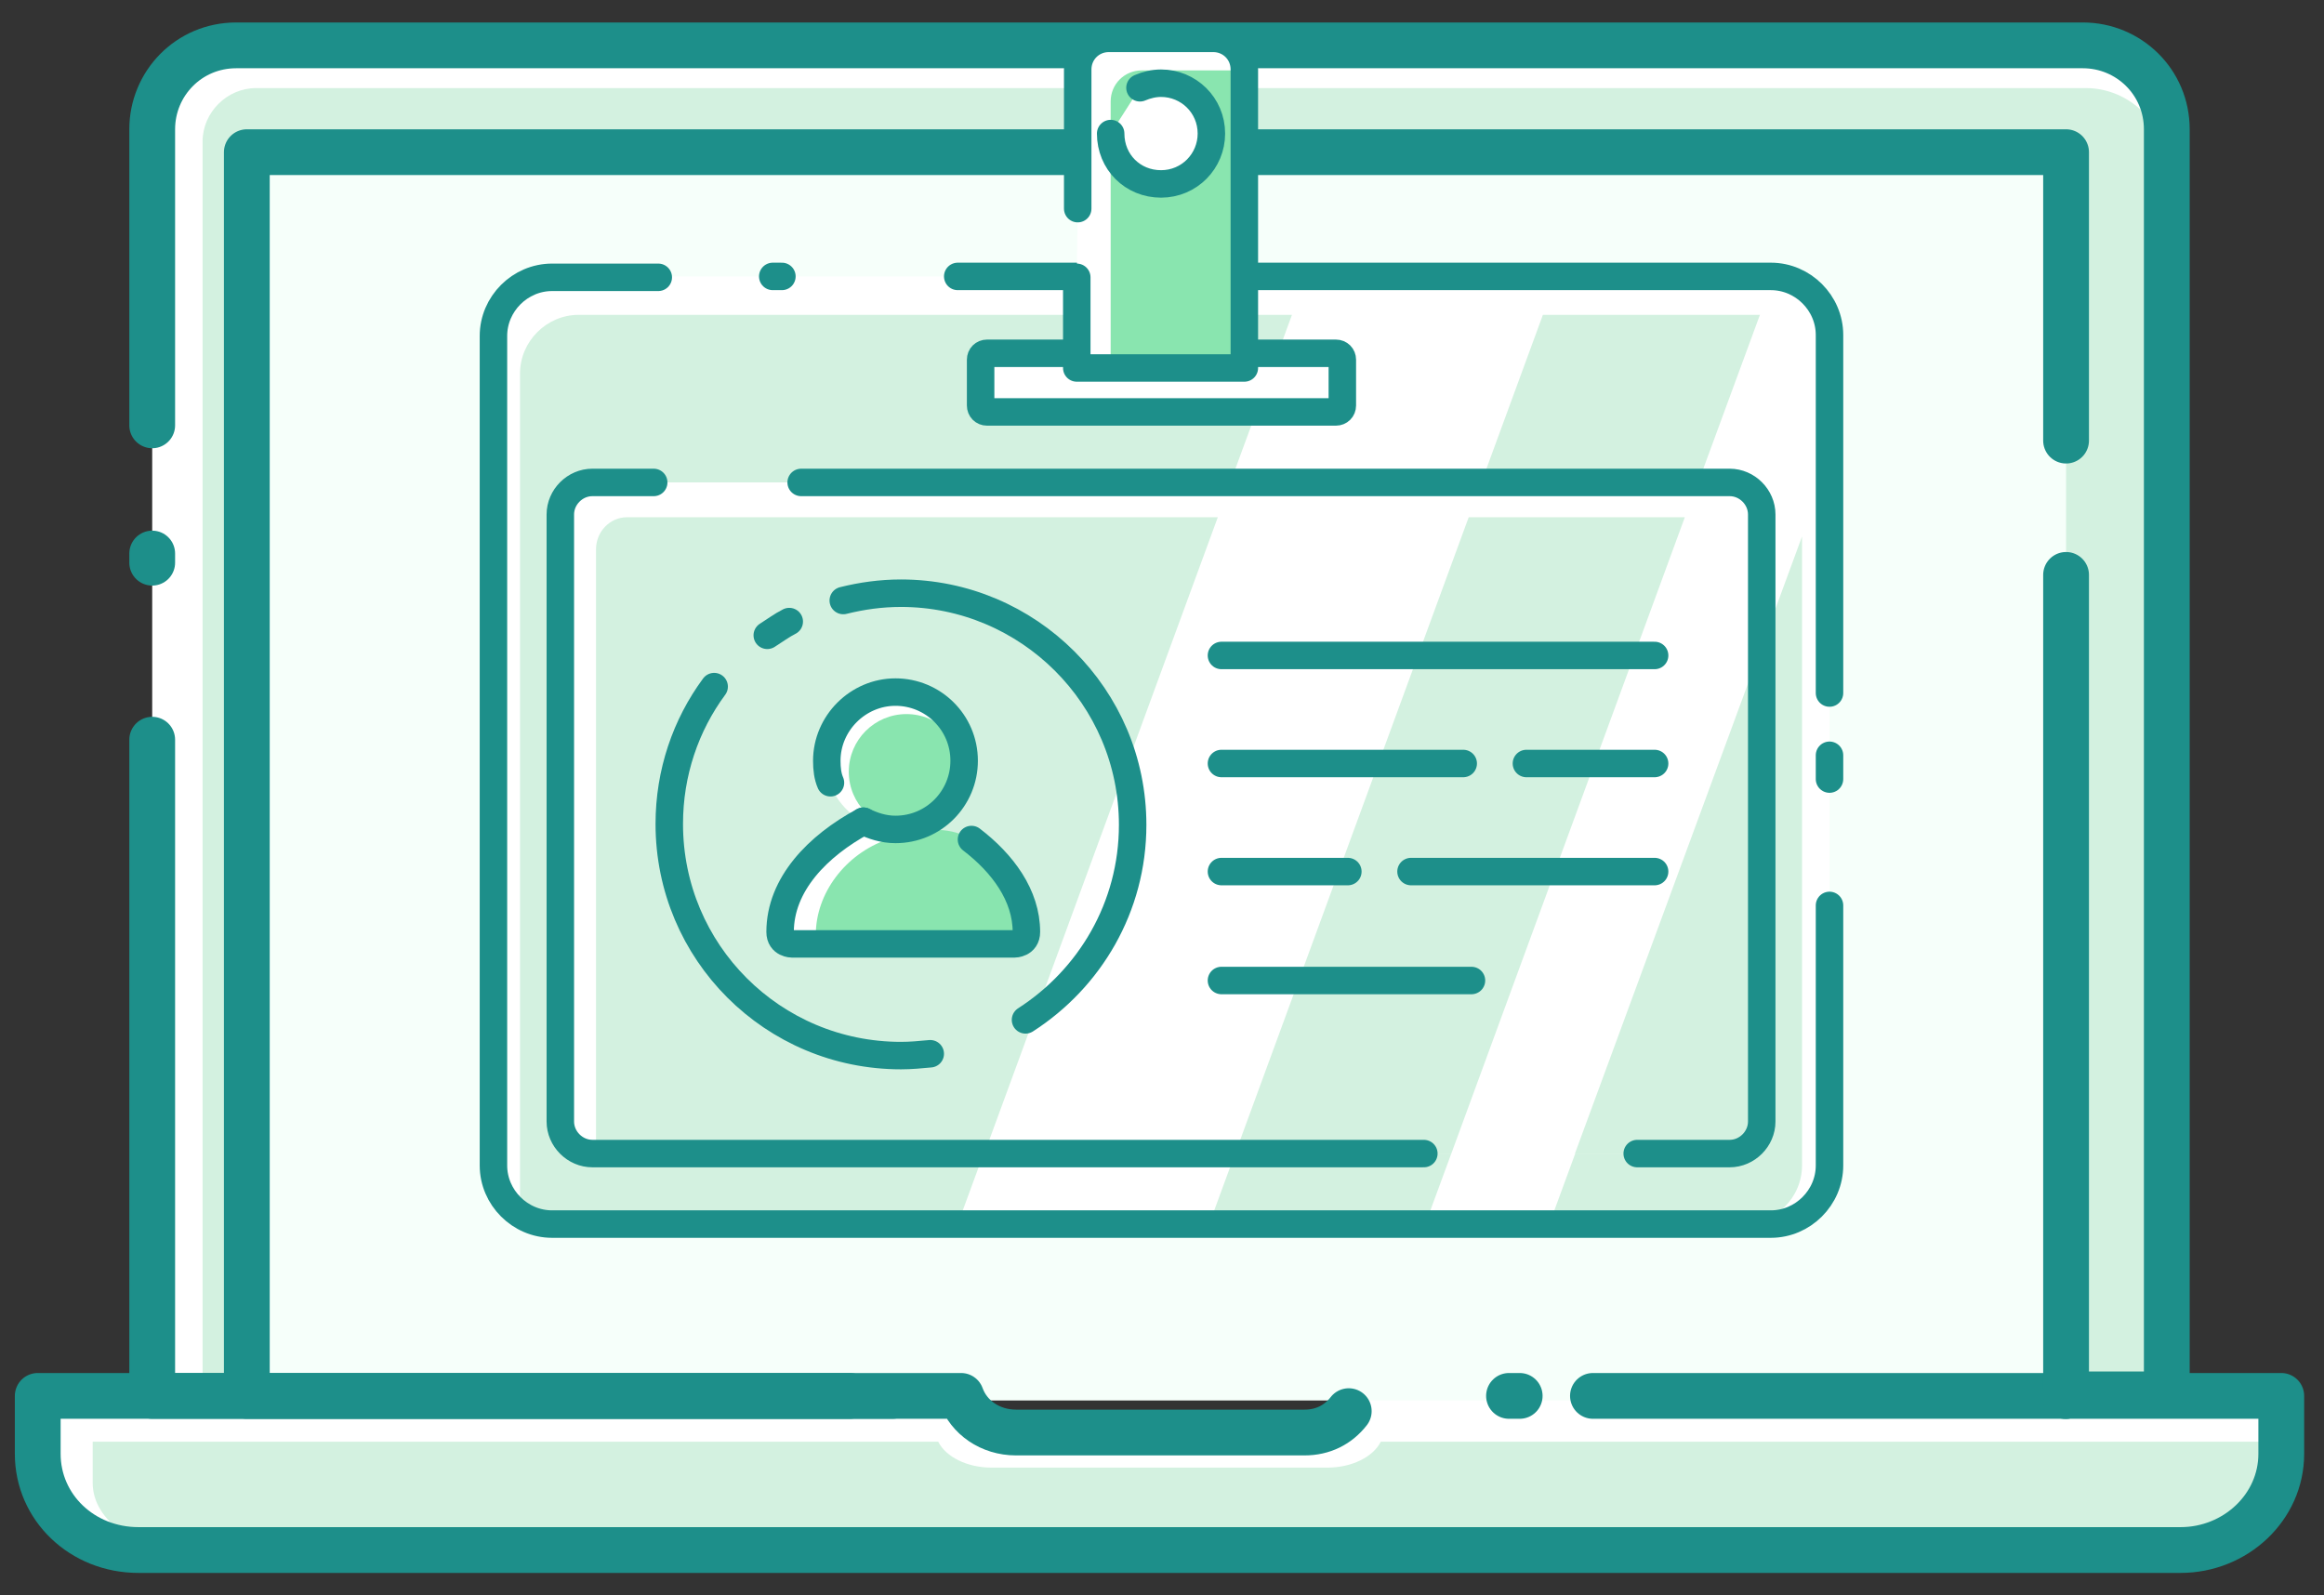
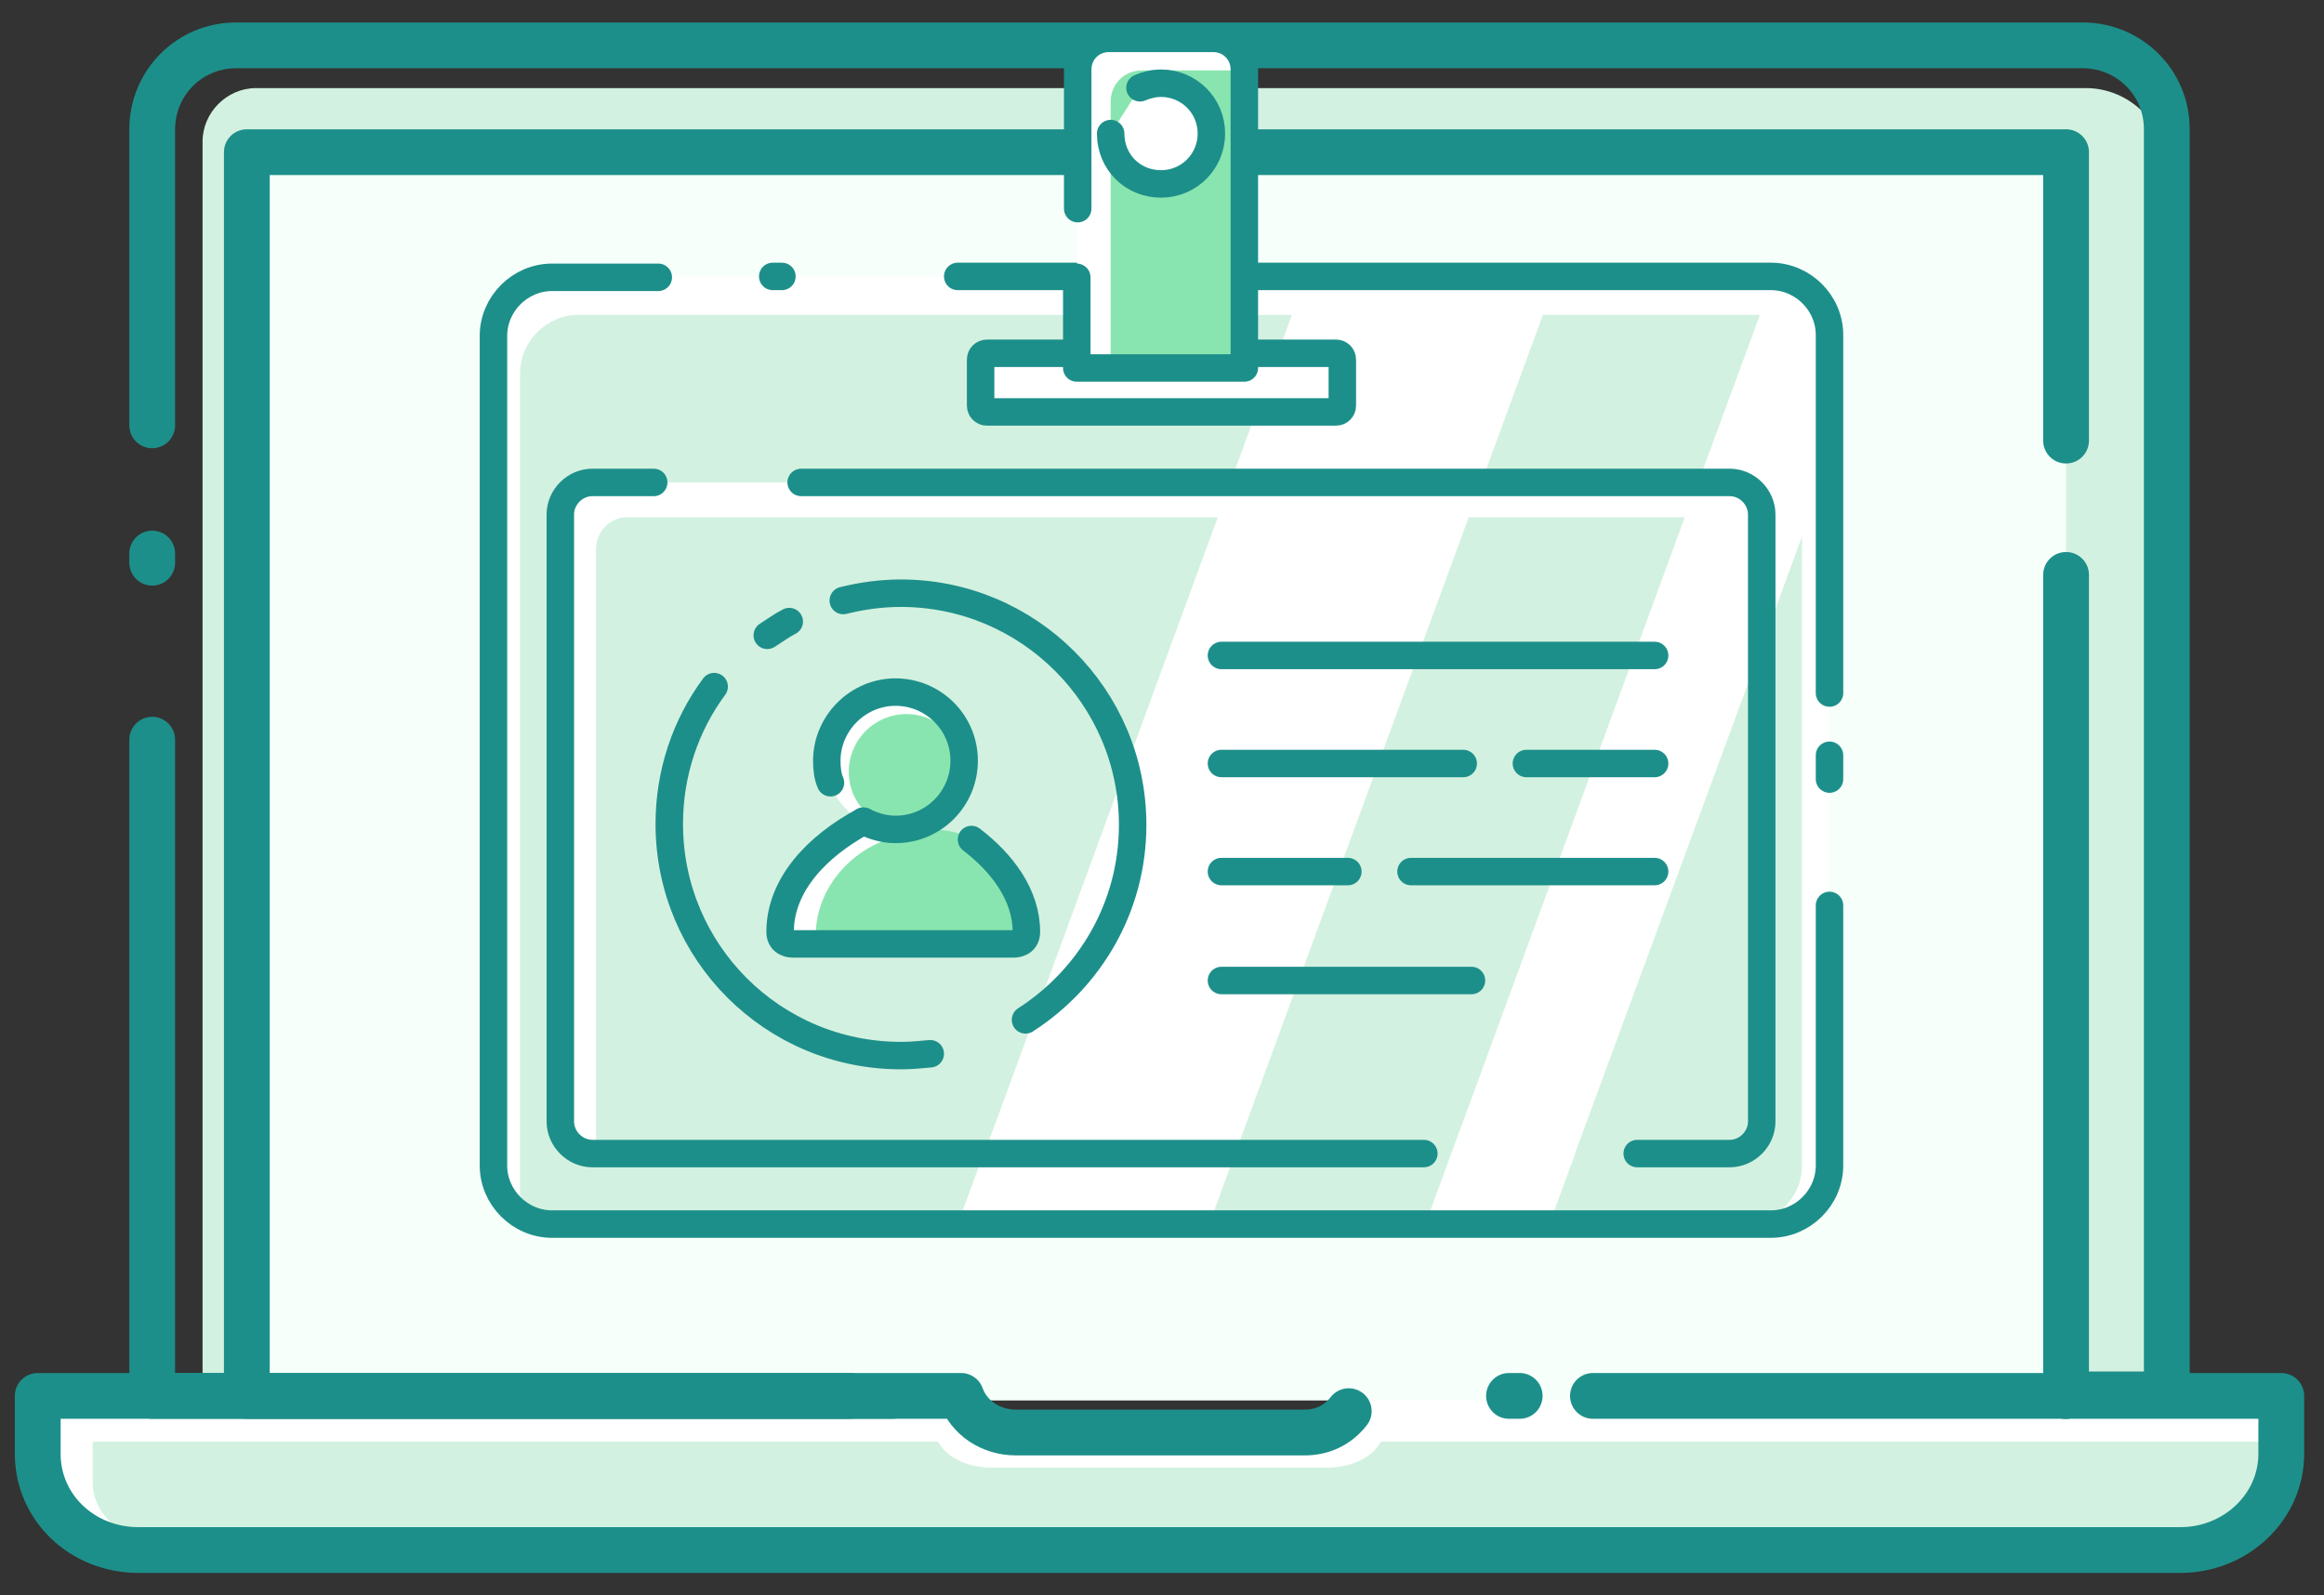
<svg xmlns="http://www.w3.org/2000/svg" width="67px" height="46px" viewBox="0 0 67 46" version="1.1">
  <rect x="0" y="0" width="67" height="46" fill="#333333" stroke="none" />
  <title>Sinserer-dans-le-monde-num</title>
  <g id="Symbols" stroke="none" stroke-width="1" fill="none" fill-rule="evenodd">
    <g id="Sinserer-dans-le-monde-num" transform="translate(1, 1)">
      <g id="Laptop">
        <path d="M64.768,39.248 L64.768,40.92 C64.768,42.46 63.448,43.692 61.864,43.692 L2.992,43.692 C1.364,43.692 0.088,42.46 0.088,40.92 L0.088,39.248 L26.708,39.248 C26.928,39.864 27.544,40.304 28.292,40.304 L36.608,40.304 C37.356,40.304 37.972,39.864 38.192,39.248 L64.768,39.248 Z" id="Path" fill="#FFFFFF" fill-rule="nonzero" />
-         <path d="M61.468,39.248 L3.388,39.248 L3.388,2.772 C3.388,1.452 4.444,0.352 5.808,0.352 L59.048,0.352 C60.368,0.352 61.468,1.408 61.468,2.772 L61.468,39.248 Z" id="Path" fill="#FFFFFF" fill-rule="nonzero" />
        <path d="M61.468,39.248 L4.84,39.248 L4.84,3.08 C4.84,2.244 5.544,1.54 6.38,1.54 L59.136,1.54 C60.412,1.54 61.468,2.596 61.468,3.872 L61.468,39.248 L61.468,39.248 Z" id="Path" fill="#D3F1E0" fill-rule="nonzero" />
        <polyline id="Path" stroke="#1D8F8A" stroke-width="1.32" stroke-linecap="round" stroke-linejoin="round" points="24.728 39.248 3.388 39.248 3.388 20.328" />
        <path d="M3.388,11.264 L3.388,2.728 C3.388,1.408 4.444,0.308 5.808,0.308 L59.048,0.308 C60.368,0.308 61.468,1.364 61.468,2.728 L61.468,39.204 L46.068,39.204" id="Path" stroke="#1D8F8A" stroke-width="1.32" stroke-linecap="round" stroke-linejoin="round" />
        <line x1="3.388" y1="15.224" x2="3.388" y2="14.96" id="Path" stroke="#1D8F8A" stroke-width="1.32" stroke-linecap="round" stroke-linejoin="round" />
        <path d="M64.768,40.568 L64.768,41.756 C64.768,42.856 63.492,43.736 61.908,43.736 L4.532,43.736 C2.948,43.736 1.672,42.856 1.672,41.756 L1.672,40.568 L26.048,40.568 C26.268,41.008 26.884,41.316 27.588,41.316 L37.268,41.316 C37.972,41.316 38.588,41.008 38.808,40.568 L64.768,40.568 Z" id="Path" fill="#D3F1E0" fill-rule="nonzero" />
        <line x1="6.116" y1="3.388" x2="58.564" y2="3.388" id="Path" fill="#FFFFFF" fill-rule="nonzero" />
        <polyline id="Path" fill="#F6FFFA" fill-rule="nonzero" points="46.992 39.38 6.116 39.38 6.116 3.388 58.564 3.388 58.564 39.38 53.064 39.38" />
        <polyline id="Path" stroke="#1D8F8A" stroke-width="1.32" stroke-linecap="round" stroke-linejoin="round" points="23.496 39.248 6.116 39.248 6.116 3.388 58.564 3.388 58.564 11.704" />
        <line x1="42.812" y1="39.248" x2="42.504" y2="39.248" id="Path" stroke="#1D8F8A" stroke-width="1.32" stroke-linecap="round" stroke-linejoin="round" />
        <line x1="58.564" y1="39.248" x2="44.924" y2="39.248" id="Path" stroke="#1D8F8A" stroke-width="1.32" stroke-linecap="round" stroke-linejoin="round" />
        <line x1="58.564" y1="15.576" x2="58.564" y2="39.248" id="Path" stroke="#1D8F8A" stroke-width="1.32" stroke-linecap="round" stroke-linejoin="round" />
        <path d="M58.52,39.248 L64.768,39.248 L64.768,40.92 C64.768,42.46 63.448,43.692 61.864,43.692 L2.992,43.692 C1.364,43.692 0.088,42.46 0.088,40.92 L0.088,39.248 L26.708,39.248 C26.928,39.864 27.544,40.304 28.292,40.304 L36.608,40.304 C37.136,40.304 37.576,40.084 37.884,39.688" id="Path" stroke="#1D8F8A" stroke-width="1.32" stroke-linecap="round" stroke-linejoin="round" />
      </g>
      <g id="ID" transform="translate(13.2, 0)">
        <path d="M38.544,8.659 L38.544,32.578 C38.544,33.502 37.778,34.267 36.854,34.267 L1.69,34.267 C0.766,34.267 0.026,33.502 0.026,32.578 L0.026,8.659 C0.026,7.735 0.792,6.97 1.716,6.97 L36.854,6.97 C37.567,6.97 38.201,7.418 38.438,8.052 C38.518,8.263 38.544,8.448 38.544,8.659 Z" id="Path" fill="#FFFFFF" fill-rule="nonzero" />
        <path d="M23.047,8.078 L13.411,34.294 L0.898,34.294 C0.818,34.109 0.792,33.898 0.792,33.686 L0.792,9.768 C0.792,8.844 1.558,8.078 2.482,8.078 L23.047,8.078 Z" id="Path" fill="#D3F1E0" fill-rule="nonzero" />
        <polygon id="Path" fill="#D3F1E0" fill-rule="nonzero" points="36.538 8.078 26.902 34.267 20.671 34.267 30.281 8.078" />
        <path d="M37.752,14.467 L37.752,32.604 C37.752,33.528 36.986,34.294 36.062,34.294 L30.466,34.294 L37.752,14.467 Z" id="Path" fill="#D3F1E0" fill-rule="nonzero" />
        <path d="M38.544,25.106 L38.544,32.604 C38.544,33.528 37.778,34.294 36.854,34.294 L1.716,34.294 C0.792,34.294 0.026,33.528 0.026,32.604 L0.026,8.686 C0.026,7.762 0.792,6.996 1.716,6.996 L4.778,6.996" id="Path" stroke="#1D8F8A" stroke-width="0.792" stroke-linecap="round" stroke-linejoin="round" />
        <line x1="38.544" y1="20.777" x2="38.544" y2="21.463" id="Path" stroke="#1D8F8A" stroke-width="0.792" stroke-linecap="round" stroke-linejoin="round" />
        <path d="M13.411,6.97 L36.854,6.97 C37.778,6.97 38.544,7.735 38.544,8.659 L38.544,18.982" id="Path" stroke="#1D8F8A" stroke-width="0.792" stroke-linecap="round" stroke-linejoin="round" />
        <line x1="8.078" y1="6.97" x2="8.342" y2="6.97" id="Path" stroke="#1D8F8A" stroke-width="0.792" stroke-linecap="round" stroke-linejoin="round" />
        <path d="M8.791,12.91 L35.693,12.91 C36.194,12.91 36.617,13.332 36.617,13.834 L36.617,31.337 C36.617,31.838 36.194,32.261 35.693,32.261 L2.904,32.261 C2.402,32.261 1.98,31.838 1.98,31.337 L1.98,13.834 C1.98,13.332 2.402,12.91 2.904,12.91 L6.574,12.91" id="Path" fill="#FFFFFF" fill-rule="nonzero" />
        <path d="M3.881,13.913 L20.909,13.913 L14.177,32.261 L2.983,32.261 L2.983,14.837 C2.983,14.335 3.379,13.913 3.881,13.913 Z" id="Path" fill="#D3F1E0" fill-rule="nonzero" />
        <polygon id="Path" fill="#D3F1E0" fill-rule="nonzero" points="34.373 13.913 27.641 32.261 21.41 32.261 28.142 13.913" />
        <path d="M36.59,17.635 L36.59,31.337 C36.59,31.838 36.168,32.261 35.666,32.261 L31.205,32.261 L36.59,17.635 Z" id="Path" fill="#D3F1E0" fill-rule="nonzero" />
        <path d="M26.849,32.261 L2.878,32.261 C2.376,32.261 1.954,31.838 1.954,31.337 L1.954,13.834 C1.954,13.332 2.376,12.91 2.878,12.91 L4.646,12.91" id="Path" stroke="#1D8F8A" stroke-width="0.792" stroke-linecap="round" stroke-linejoin="round" />
        <path d="M8.897,12.91 L35.666,12.91 C36.168,12.91 36.59,13.332 36.59,13.834 L36.59,31.337 C36.59,31.838 36.168,32.261 35.666,32.261 L33,32.261" id="Path" stroke="#1D8F8A" stroke-width="0.792" stroke-linecap="round" stroke-linejoin="round" />
        <path d="M7.92,17.318 C8.131,17.186 8.342,17.028 8.554,16.922" id="Path" stroke="#1D8F8A" stroke-width="0.792" stroke-linecap="round" stroke-linejoin="round" />
        <path d="M12.619,29.383 C12.329,29.41 12.065,29.436 11.774,29.436 C8.078,29.436 5.095,26.453 5.095,22.757 C5.095,21.278 5.57,19.906 6.389,18.797" id="Path" stroke="#1D8F8A" stroke-width="0.792" stroke-linecap="round" stroke-linejoin="round" />
        <path d="M10.111,16.315 C10.639,16.183 11.194,16.104 11.774,16.104 C15.444,16.104 18.454,19.087 18.454,22.783 C18.454,25.159 17.213,27.218 15.365,28.406" id="Path" stroke="#1D8F8A" stroke-width="0.792" stroke-linecap="round" stroke-linejoin="round" />
        <line x1="21.014" y1="17.899" x2="33.502" y2="17.899" id="Path" stroke="#1D8F8A" stroke-width="0.792" stroke-linecap="round" stroke-linejoin="round" />
        <line x1="29.806" y1="21.014" x2="33.502" y2="21.014" id="Path" stroke="#1D8F8A" stroke-width="0.792" stroke-linecap="round" stroke-linejoin="round" />
        <line x1="21.014" y1="21.014" x2="27.984" y2="21.014" id="Path" stroke="#1D8F8A" stroke-width="0.792" stroke-linecap="round" stroke-linejoin="round" />
        <line x1="26.479" y1="24.13" x2="33.502" y2="24.13" id="Path" stroke="#1D8F8A" stroke-width="0.792" stroke-linecap="round" stroke-linejoin="round" />
        <line x1="21.014" y1="24.13" x2="24.658" y2="24.13" id="Path" stroke="#1D8F8A" stroke-width="0.792" stroke-linecap="round" stroke-linejoin="round" />
        <line x1="21.014" y1="27.271" x2="28.222" y2="27.271" id="Path" stroke="#1D8F8A" stroke-width="0.792" stroke-linecap="round" stroke-linejoin="round" />
        <path d="M24.314,10.877 L14.256,10.877 C14.15,10.877 14.071,10.798 14.071,10.692 L14.071,9.372 C14.071,9.266 14.15,9.187 14.256,9.187 L24.314,9.187 C24.42,9.187 24.499,9.266 24.499,9.372 L24.499,10.692 C24.499,10.798 24.42,10.877 24.314,10.877 Z" id="Path" stroke="#1D8F8A" stroke-width="0.792" fill="#FFFFFF" fill-rule="nonzero" stroke-linecap="round" stroke-linejoin="round" />
        <path d="M16.87,5.042 L16.87,1.003 C16.87,0.502 17.266,0.106 17.767,0.106 L20.777,0.106 C21.278,0.106 21.674,0.502 21.674,1.003 L21.674,9.61 L16.843,9.61 L16.843,6.996" id="Path" fill="#FFFFFF" fill-rule="nonzero" />
        <path d="M21.727,1.03 L21.727,9.61 L17.82,9.61 L17.82,1.927 C17.82,1.426 18.216,1.03 18.718,1.03 L21.727,1.03 Z" id="Path" fill="#89E5AF" fill-rule="nonzero" />
        <path d="M16.87,5.016 L16.87,1.003 C16.87,0.502 17.266,0.106 17.767,0.106 L20.777,0.106 C21.278,0.106 21.674,0.502 21.674,1.003 L21.674,9.61 L16.843,9.61 L16.843,6.996" id="Path" stroke="#1D8F8A" stroke-width="0.792" stroke-linecap="round" stroke-linejoin="round" />
        <path d="M18.665,1.531 C18.85,1.452 19.061,1.399 19.272,1.399 C20.064,1.399 20.724,2.033 20.724,2.851 C20.724,3.643 20.09,4.303 19.272,4.303 C18.454,4.303 17.82,3.67 17.82,2.851" id="Path" stroke="#1D8F8A" stroke-width="0.792" fill="#FFFFFF" fill-rule="nonzero" stroke-linecap="round" stroke-linejoin="round" />
        <path d="M9.847,21.859 C10.19,22.493 10.85,22.915 11.59,22.915 C12.698,22.915 13.57,22.018 13.57,20.935 C13.57,19.826 12.672,18.955 11.59,18.955 C10.507,18.955 9.61,19.853 9.61,20.935 C9.636,21.252 9.715,21.569 9.847,21.859" id="Path" fill="#FFFFFF" fill-rule="nonzero" />
        <circle id="Oval" fill="#89E5AF" fill-rule="nonzero" cx="11.933" cy="21.252" r="1.663" />
        <path d="M13.807,23.206 C14.705,23.892 15.391,24.816 15.391,25.872 C15.391,26.215 15.048,26.215 15.048,26.215 L12.593,26.215 L11.088,26.215 L8.633,26.215 C8.633,26.215 8.29,26.215 8.29,25.872 C8.29,24.499 9.372,23.39 10.692,22.678" id="Path" fill="#FFFFFF" fill-rule="nonzero" />
        <path d="M11.378,23.206 C10.164,23.628 9.319,24.763 9.319,25.951 C9.319,26.242 9.61,26.242 9.61,26.242 L11.722,26.242 L13.015,26.242 L15.127,26.242 C15.127,26.242 15.418,26.242 15.418,25.951 C15.418,25.027 14.995,24.209 14.256,23.549 C14.018,23.338 13.781,23.153 13.49,23.047 C12.83,22.81 12.118,22.968 11.484,23.179 C11.431,23.179 11.405,23.179 11.378,23.206 Z" id="Path" fill="#89E5AF" fill-rule="nonzero" />
        <path d="M10.692,22.678 C10.956,22.81 11.273,22.915 11.616,22.915 C12.725,22.915 13.596,22.018 13.596,20.935 C13.596,19.826 12.698,18.955 11.616,18.955 C10.534,18.955 9.636,19.853 9.636,20.935 C9.636,21.173 9.662,21.384 9.742,21.569" id="Path" stroke="#1D8F8A" stroke-width="0.792" stroke-linecap="round" stroke-linejoin="round" />
        <path d="M13.807,23.206 C14.705,23.892 15.391,24.816 15.391,25.872 C15.391,26.215 15.048,26.215 15.048,26.215 L12.593,26.215 L11.088,26.215 L8.633,26.215 C8.633,26.215 8.29,26.215 8.29,25.872 C8.29,24.499 9.372,23.39 10.692,22.678" id="Path" stroke="#1D8F8A" stroke-width="0.792" stroke-linecap="round" stroke-linejoin="round" />
      </g>
    </g>
  </g>
</svg>